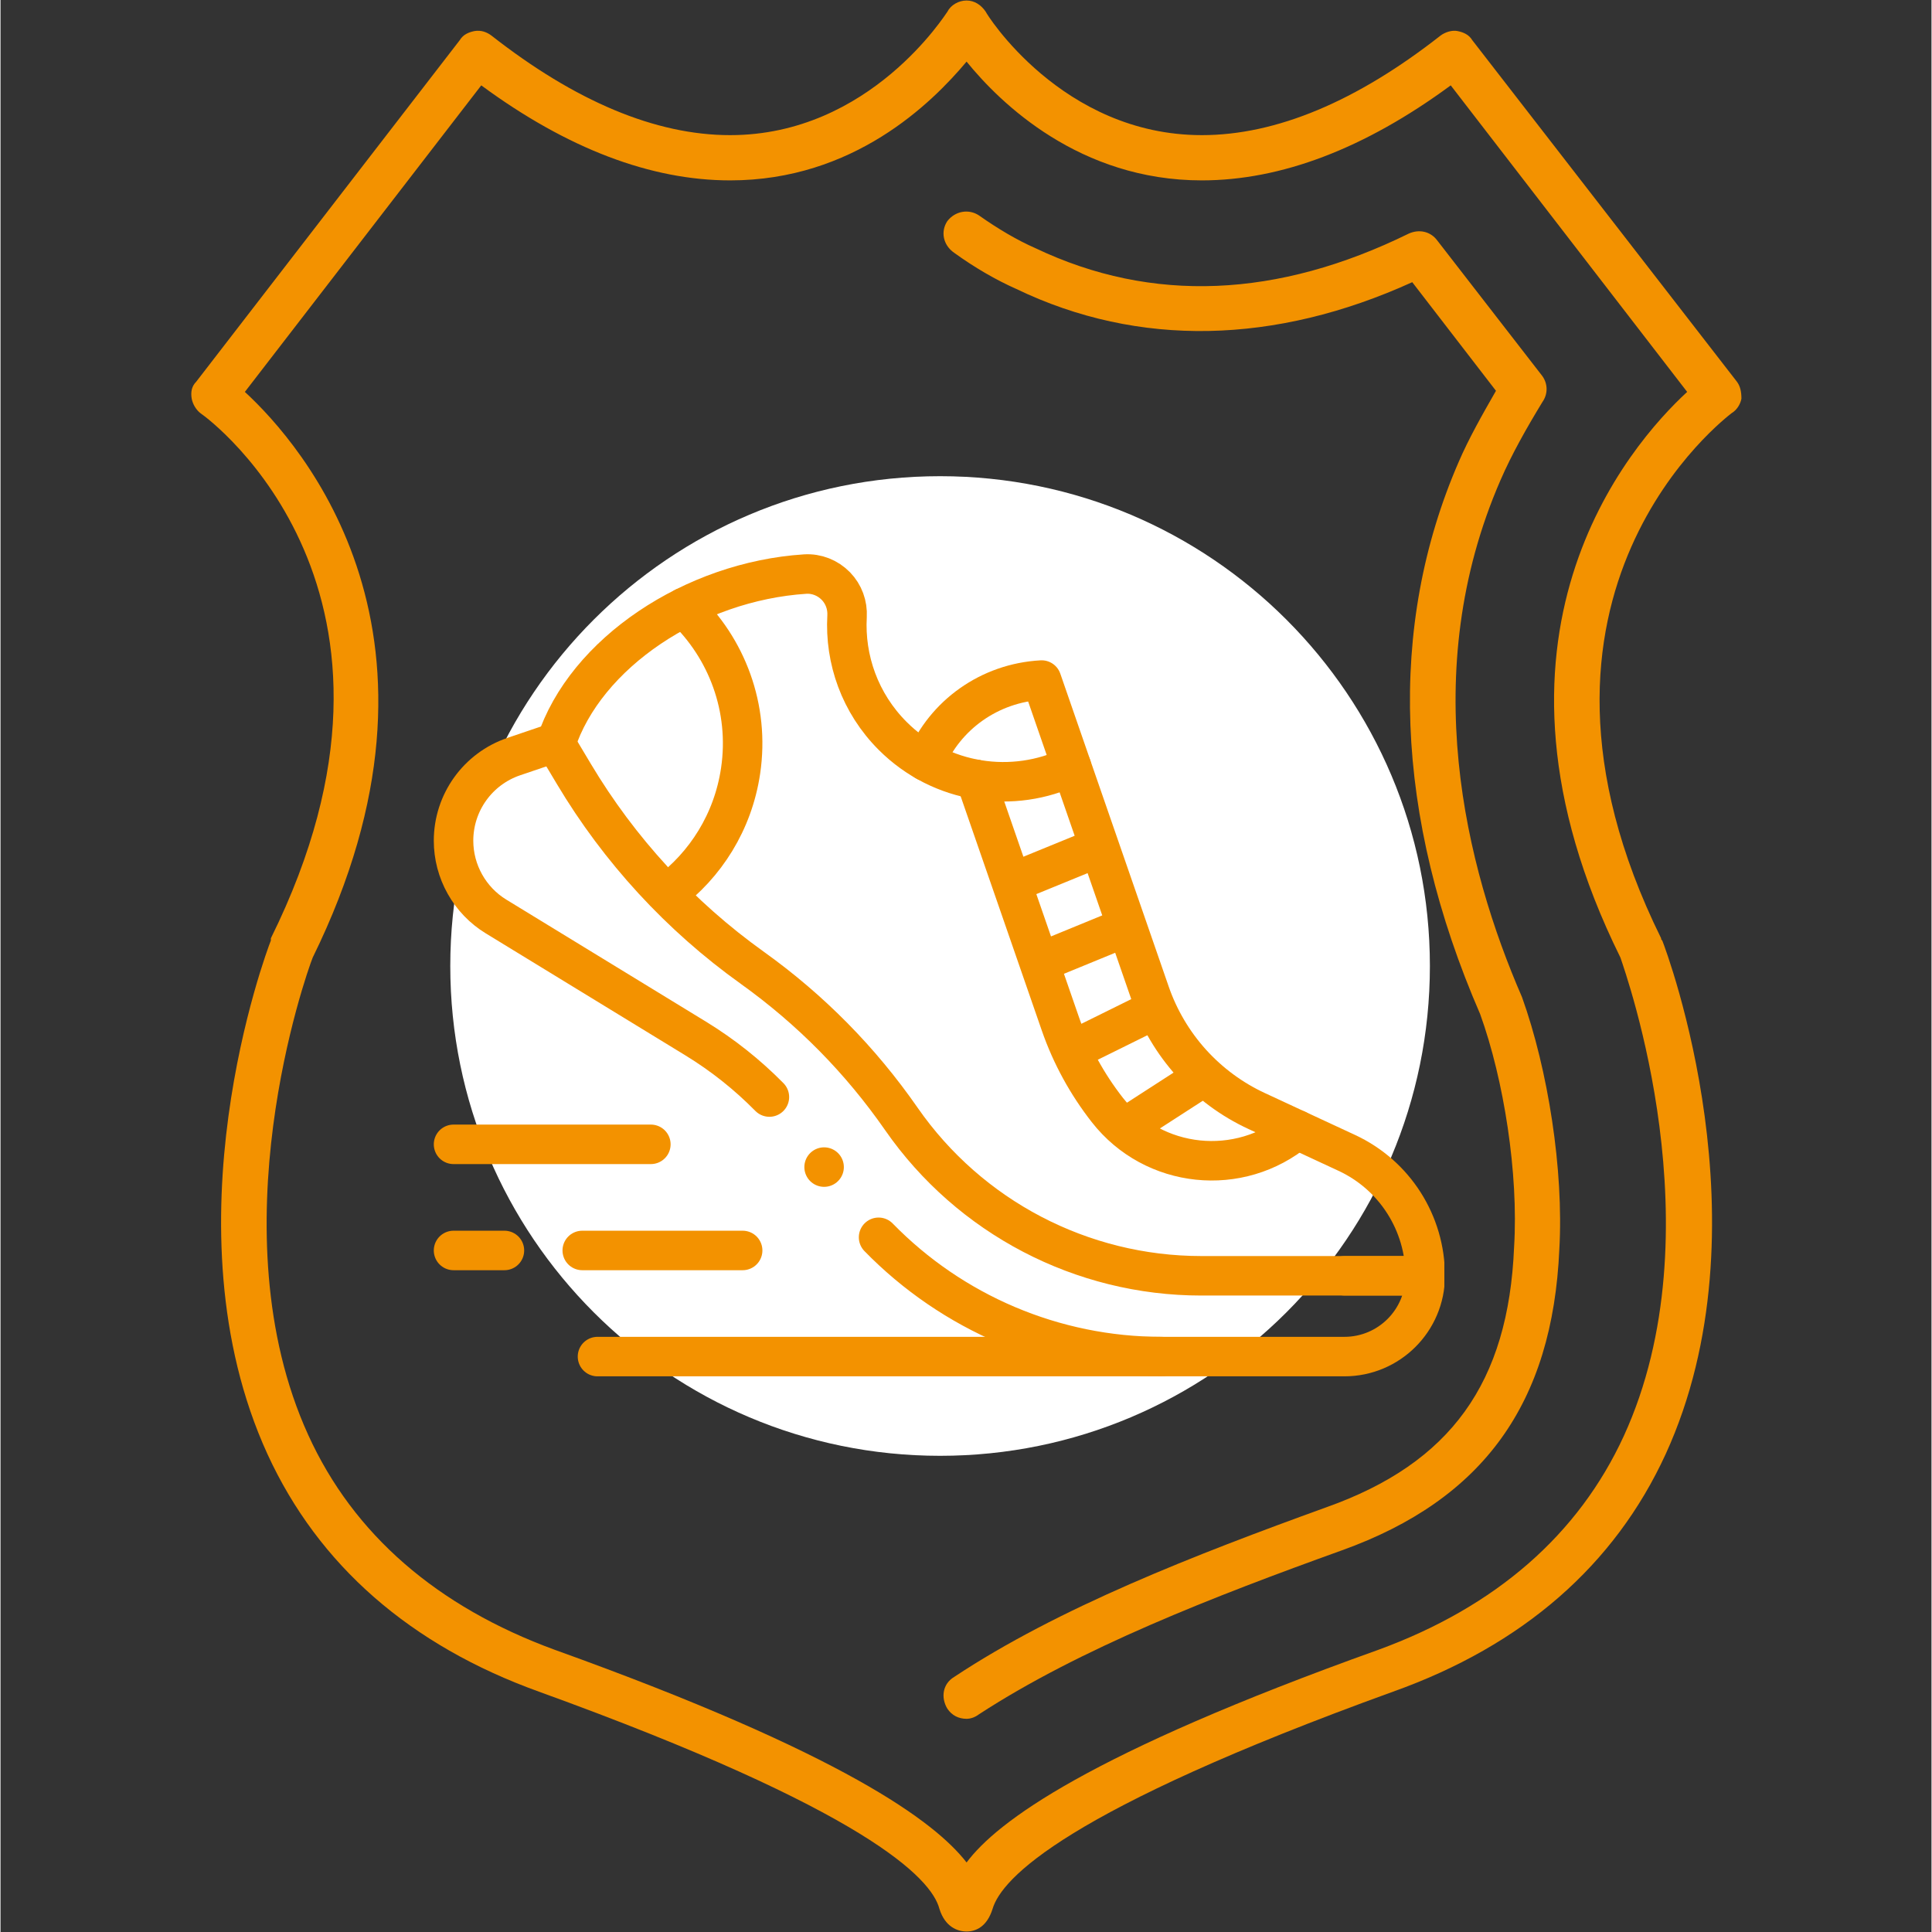
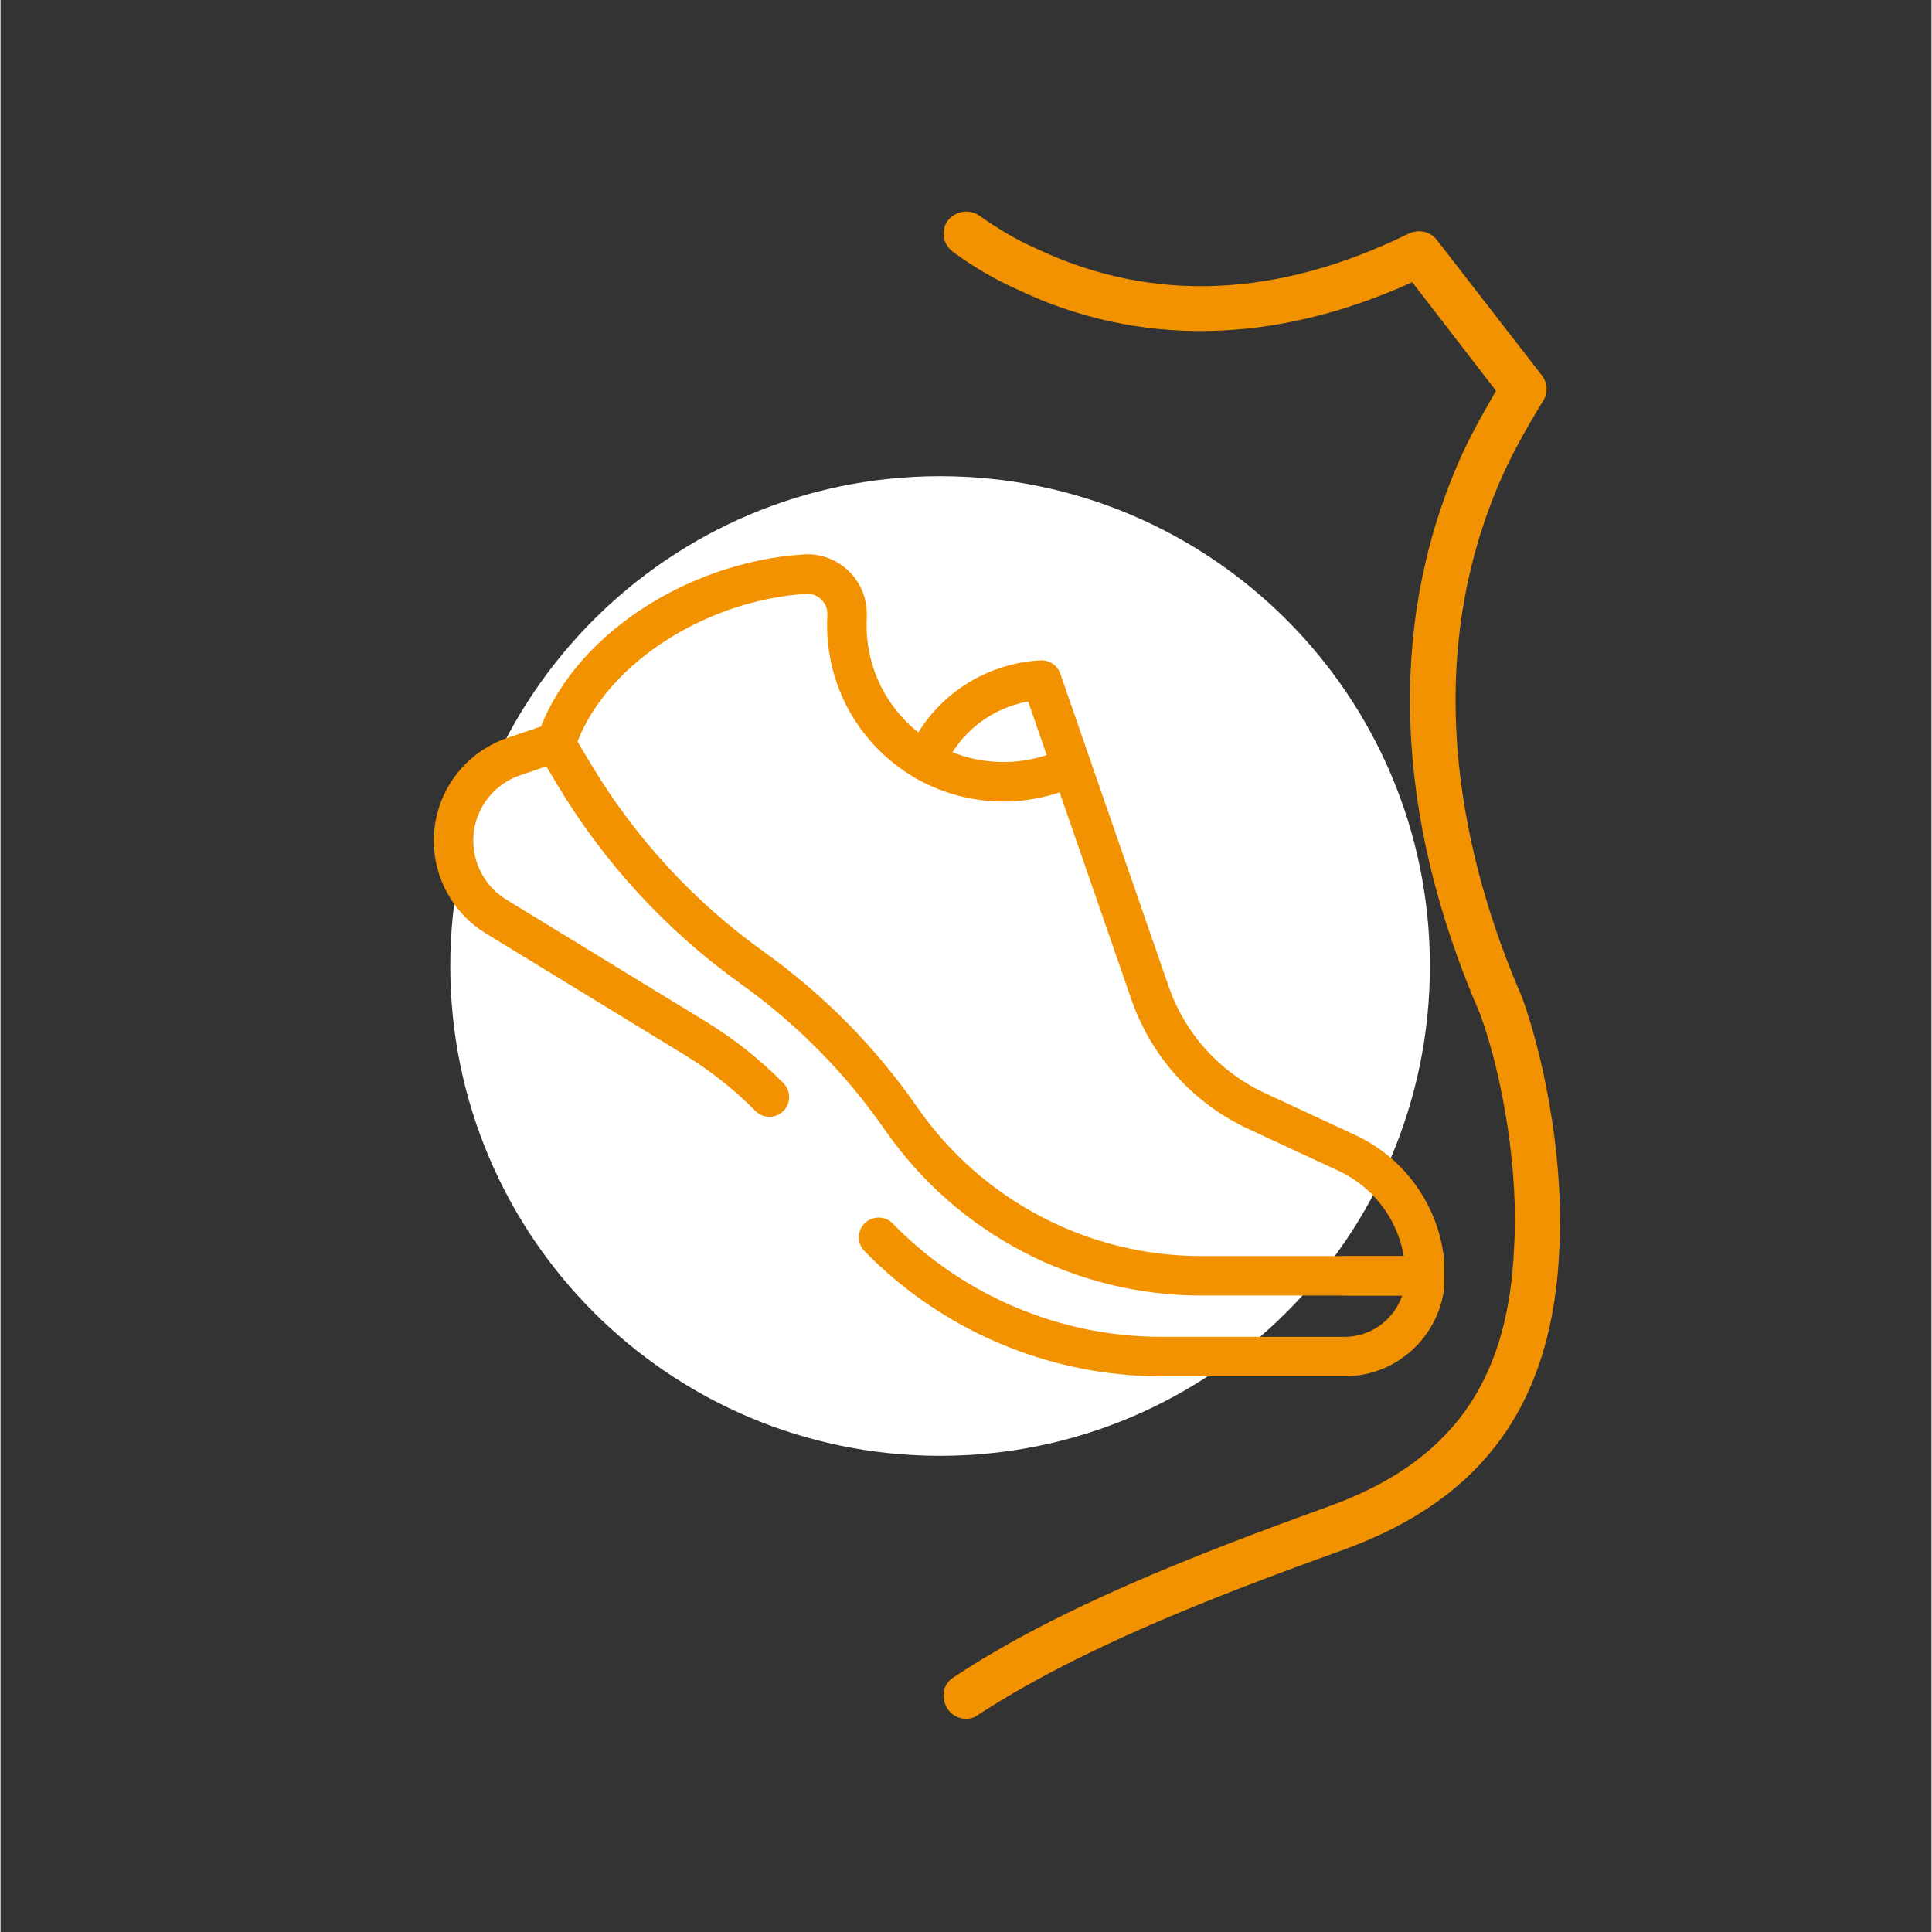
<svg xmlns="http://www.w3.org/2000/svg" width="300" zoomAndPan="magnify" viewBox="0 0 224.88 225" height="300" preserveAspectRatio="xMidYMid meet" version="1.0">
  <rect x="0" y="0" width="224.88" height="225" fill="#333333" stroke="none" />
  <defs>
    <clipPath id="d47b9a26c5">
      <path d="M 22 0.059 L 203 0.059 L 203 224.938 L 22 224.938 Z M 22 0.059 " clip-rule="nonzero" />
    </clipPath>
    <clipPath id="6baf323547">
      <path d="M 52.379 55.457 L 166.465 55.457 L 166.465 169.543 L 52.379 169.543 Z M 52.379 55.457 " clip-rule="nonzero" />
    </clipPath>
    <clipPath id="6291774e2c">
      <path d="M 109.422 55.457 C 77.918 55.457 52.379 80.996 52.379 112.5 C 52.379 144.004 77.918 169.543 109.422 169.543 C 140.926 169.543 166.465 144.004 166.465 112.5 C 166.465 80.996 140.926 55.457 109.422 55.457 Z M 109.422 55.457 " clip-rule="nonzero" />
    </clipPath>
    <clipPath id="a89f5aad82">
      <path d="M 50.461 84 L 168.148 84 L 168.148 161 L 50.461 161 Z M 50.461 84 " clip-rule="nonzero" />
    </clipPath>
    <clipPath id="8a284fabdd">
      <path d="M 62 76 L 168.148 76 L 168.148 151 L 62 151 Z M 62 76 " clip-rule="nonzero" />
    </clipPath>
    <clipPath id="33b3d98521">
      <path d="M 50.461 68 L 154 68 L 154 161 L 50.461 161 Z M 50.461 68 " clip-rule="nonzero" />
    </clipPath>
  </defs>
-   <path fill="#f39200" d="M 125.152 162.629 L 125.941 162.629 C 127.262 162.23 128.184 160.781 127.789 159.332 L 119.094 126.926 C 118.699 125.477 117.25 124.688 115.801 125.082 C 114.48 125.477 113.559 126.926 113.953 128.242 L 122.648 160.781 C 123.047 161.969 124.098 162.629 125.152 162.629 Z M 108.816 101.762 C 109.082 101.762 109.344 101.633 109.609 101.633 C 110.926 101.234 111.848 99.785 111.453 98.34 L 102.23 64.219 C 101.836 62.77 100.387 61.977 99.07 62.371 C 97.621 62.77 96.828 64.219 97.223 65.535 L 106.312 99.785 C 106.711 100.973 107.762 101.762 108.816 101.762 Z M 108.816 101.762 " fill-opacity="1" fill-rule="evenodd" />
+   <path fill="#f39200" d="M 125.152 162.629 L 125.941 162.629 L 119.094 126.926 C 118.699 125.477 117.25 124.688 115.801 125.082 C 114.48 125.477 113.559 126.926 113.953 128.242 L 122.648 160.781 C 123.047 161.969 124.098 162.629 125.152 162.629 Z M 108.816 101.762 C 109.082 101.762 109.344 101.633 109.609 101.633 C 110.926 101.234 111.848 99.785 111.453 98.34 L 102.23 64.219 C 101.836 62.77 100.387 61.977 99.07 62.371 C 97.621 62.77 96.828 64.219 97.223 65.535 L 106.312 99.785 C 106.711 100.973 107.762 101.762 108.816 101.762 Z M 108.816 101.762 " fill-opacity="1" fill-rule="evenodd" />
  <path fill="#f39200" d="M 105.129 87.797 C 105.918 87.797 106.84 87.402 107.234 86.613 L 120.016 68.566 C 120.805 67.379 120.543 65.797 119.355 65.008 C 118.172 64.086 116.59 64.348 115.668 65.535 L 104.207 81.871 L 86.156 73.438 C 84.84 72.914 83.258 73.438 82.734 74.758 C 82.074 76.074 82.602 77.656 84.051 78.312 L 104.074 87.535 C 104.34 87.668 104.734 87.797 105.129 87.797 Z M 107.105 160.52 C 107.895 160.52 108.684 160.125 109.211 159.332 L 120.672 143.129 L 138.723 151.43 C 140.039 152.086 141.621 151.43 142.277 150.113 C 142.805 148.793 142.277 147.344 140.961 146.688 L 120.938 137.465 C 119.75 136.938 118.301 137.203 117.645 138.254 L 104.863 156.305 C 104.074 157.488 104.34 159.203 105.523 159.992 C 106.051 160.387 106.578 160.52 107.105 160.52 Z M 160.062 127.848 C 161.25 127.848 162.305 127.059 162.566 125.871 C 162.961 124.555 162.172 123.105 160.723 122.711 L 128.578 114.016 C 127.262 113.75 125.812 114.543 125.418 115.992 C 125.02 117.309 125.812 118.758 127.262 119.152 L 159.406 127.715 C 159.535 127.848 159.801 127.848 160.062 127.848 Z M 98.805 111.512 C 99.992 111.512 101.043 110.723 101.309 109.535 C 101.703 108.086 100.914 106.637 99.465 106.242 L 65.605 97.152 C 64.156 96.758 62.707 97.68 62.312 98.996 C 61.918 100.445 62.84 101.895 64.156 102.289 L 98.145 111.379 C 98.277 111.379 98.543 111.512 98.805 111.512 Z M 98.805 111.512 " fill-opacity="1" fill-rule="evenodd" />
  <path fill="#f39200" d="M 67.055 120.469 C 67.582 120.469 68.109 120.34 68.637 120.074 L 86.684 107.297 C 87.738 106.637 88.004 105.188 87.477 104.004 L 78.254 83.977 C 77.594 82.66 76.145 82.133 74.828 82.66 C 73.512 83.32 72.852 84.902 73.512 86.219 L 81.809 104.266 L 65.605 115.727 C 64.422 116.52 64.156 118.23 64.949 119.418 C 65.477 120.074 66.266 120.469 67.055 120.469 Z M 148.996 142.473 C 149.395 142.473 149.789 142.473 150.184 142.207 C 151.5 141.68 152.027 140.098 151.5 138.781 L 143.07 120.734 L 159.406 109.273 C 160.59 108.352 160.855 106.77 159.934 105.582 C 159.141 104.398 157.562 104.133 156.375 104.926 L 138.328 117.703 C 137.273 118.363 136.879 119.812 137.406 120.867 L 146.625 140.891 C 147.152 141.945 148.074 142.473 148.996 142.473 Z M 77.594 149.98 C 78.254 149.98 78.914 149.715 79.438 149.191 L 103.812 124.949 C 104.863 123.895 104.863 122.184 103.812 121.129 C 102.758 120.074 101.043 120.074 99.992 121.129 L 75.75 145.5 C 74.695 146.422 74.695 148.137 75.75 149.191 C 76.277 149.715 76.938 149.98 77.594 149.98 Z M 122.648 104.926 C 123.309 104.926 123.969 104.66 124.496 104.133 L 149.129 79.5 C 150.184 78.445 150.184 76.863 149.129 75.809 C 148.074 74.758 146.496 74.758 145.441 75.809 L 120.805 100.445 C 119.75 101.5 119.75 103.082 120.805 104.133 C 121.332 104.66 121.992 104.926 122.648 104.926 Z M 122.648 104.926 " fill-opacity="1" fill-rule="evenodd" />
-   <path fill="#f39200" d="M 94.457 157.094 L 94.723 157.094 C 96.172 156.961 97.223 155.645 97.094 154.195 L 95.117 132.195 C 94.984 131.008 93.93 129.957 92.746 129.824 L 70.746 127.848 C 69.297 127.715 67.977 128.77 67.848 130.219 C 67.715 131.668 68.77 132.984 70.219 133.117 L 89.977 134.961 L 91.824 154.723 C 91.953 156.039 93.141 157.094 94.457 157.094 Z M 154.398 97.152 C 155.848 97.152 156.902 96.098 157.035 94.781 C 157.164 93.332 156.113 92.016 154.664 91.883 L 134.902 90.039 L 133.059 70.277 C 132.926 68.828 131.609 67.773 130.16 67.906 C 128.711 68.039 127.656 69.223 127.789 70.672 L 129.895 92.672 C 129.895 93.992 130.949 95.043 132.266 95.043 L 154.266 97.152 Z M 154.398 97.152 " fill-opacity="1" fill-rule="evenodd" />
  <g clip-path="url(#d47b9a26c5)">
-     <path fill="#f39200" d="M 112.508 224.941 C 113.559 224.941 114.879 224.414 115.535 222.305 C 116.59 218.75 123.969 210.844 162.172 197.012 C 177.32 191.609 187.992 182.258 193.922 169.348 C 206.043 142.867 194.055 110.852 193.527 109.535 C 193.395 109.402 193.395 109.402 193.395 109.273 C 173.5 68.961 201.297 48.41 201.562 48.145 C 202.223 47.75 202.617 47.09 202.746 46.434 C 202.746 45.641 202.617 44.984 202.223 44.457 L 171.395 4.672 C 171 4.012 170.34 3.75 169.68 3.617 C 169.023 3.484 168.23 3.75 167.703 4.145 C 157.957 11.785 148.602 15.738 139.906 15.738 C 123.57 15.738 114.746 1.508 114.746 1.379 C 114.219 0.586 113.43 0.059 112.508 0.059 C 111.582 0.059 110.66 0.586 110.266 1.379 C 110.133 1.508 101.309 15.738 84.973 15.738 C 76.277 15.738 66.926 11.785 57.176 4.145 C 56.648 3.75 55.988 3.484 55.199 3.617 C 54.539 3.75 53.883 4.012 53.488 4.672 L 22.789 44.457 C 22.266 44.984 22.133 45.641 22.266 46.434 C 22.395 47.09 22.789 47.75 23.316 48.145 C 24.504 48.934 51.379 69.09 31.484 109.273 L 31.484 109.535 C 30.957 110.852 18.969 142.867 31.09 169.348 C 37.02 182.258 47.691 191.609 62.707 197.012 C 100.914 210.844 108.422 218.75 109.344 222.305 C 110.004 224.414 111.453 224.941 112.508 224.941 Z M 188.652 111.512 C 189.309 113.488 199.98 143.395 189.047 167.238 C 183.777 178.699 174.16 187.129 160.461 192.137 C 126.602 204.258 116.062 212.16 112.508 216.902 C 108.816 212.16 98.277 204.258 64.551 192.137 C 50.852 187.129 41.102 178.699 35.832 167.105 C 25.031 143.395 35.57 113.488 36.359 111.512 C 54.672 74.23 35.176 51.832 28.457 45.641 L 55.988 9.941 C 66 17.316 75.75 21.008 84.973 21.008 C 99.332 21.008 108.422 12.047 112.508 7.176 C 116.457 12.047 125.68 21.008 139.906 21.008 C 149.129 21.008 158.879 17.316 168.891 9.941 L 196.426 45.641 C 189.707 51.832 170.207 74.23 188.652 111.512 Z M 188.652 111.512 " fill-opacity="1" fill-rule="evenodd" />
-   </g>
+     </g>
  <path fill="#f39200" d="M 112.508 200.172 C 112.902 200.172 113.43 200.043 113.953 199.645 C 125.68 192.004 141.227 185.945 156.242 180.543 C 172.711 174.617 180.746 163.418 181.539 145.5 C 182.066 136.277 180.219 124.555 177.191 116.121 C 170.602 100.973 164.938 78.312 174.688 55.918 C 176.004 52.887 177.719 49.859 179.562 46.828 C 180.219 45.906 180.219 44.719 179.562 43.797 L 167.309 27.988 C 166.52 26.934 165.203 26.672 164.016 27.199 C 148.734 34.707 134.109 35.367 120.543 28.91 C 118.434 27.988 116.195 26.672 113.953 25.09 C 112.77 24.301 111.188 24.562 110.266 25.75 C 109.477 26.934 109.738 28.516 111.059 29.438 C 113.43 31.152 115.93 32.602 118.301 33.652 C 132.531 40.504 148.473 40.109 164.41 32.863 L 174.16 45.512 C 172.578 48.277 171 51.043 169.812 53.809 C 161.512 72.914 162.305 95.043 172.316 118.098 C 175.082 125.738 176.797 136.676 176.27 145.238 C 175.609 161.047 168.891 170.398 154.398 175.539 C 139.117 181.07 123.176 187.262 111.059 195.297 C 109.738 196.09 109.477 197.668 110.266 198.988 C 110.793 199.777 111.582 200.172 112.508 200.172 Z M 112.508 200.172 " fill-opacity="1" fill-rule="evenodd" />
  <path fill="#f39200" d="M 105.523 130.219 L 119.355 130.219 C 120.148 130.219 120.938 129.824 121.465 129.297 L 130.027 118.496 C 130.555 117.836 130.688 117.047 130.555 116.254 L 127.523 102.816 C 127.262 102.027 126.734 101.367 126.074 100.973 L 113.559 95.043 C 112.902 94.648 111.98 94.648 111.32 95.043 L 98.938 100.973 C 98.145 101.367 97.621 102.027 97.488 102.816 L 94.324 116.254 C 94.195 117.047 94.324 117.836 94.852 118.496 L 103.547 129.297 C 103.941 129.824 104.734 130.219 105.523 130.219 Z M 118.039 124.949 L 106.84 124.949 L 99.859 116.121 L 102.363 105.188 L 112.508 100.312 L 122.648 105.188 L 125.152 116.121 Z M 118.039 124.949 " fill-opacity="1" fill-rule="evenodd" />
  <g clip-path="url(#6baf323547)">
    <g clip-path="url(#6291774e2c)">
      <path fill="#ffffff" d="M 52.379 55.457 L 166.465 55.457 L 166.465 169.543 L 52.379 169.543 Z M 52.379 55.457 " fill-opacity="1" fill-rule="nonzero" />
    </g>
  </g>
  <g clip-path="url(#a89f5aad82)">
    <path stroke-linecap="round" transform="matrix(0.23, 0, 0, 0.23, 50.461, 53.538)" fill="none" stroke-linejoin="round" d="M 169.925 322.709 C 158.692 311.306 146.252 301.433 132.589 293.072 L 31.525 231.298 C 28.245 229.292 25.254 226.896 22.586 224.126 C 19.917 221.339 17.64 218.28 15.754 214.915 C 13.868 211.55 12.44 208.016 11.454 204.277 C 10.486 200.555 9.993 196.765 9.993 192.908 C 9.993 173.619 22.28 156.489 40.548 150.303 L 61.468 143.2 M 461.291 413.221 L 501.992 413.221 C 501.992 435.806 483.672 454.126 461.087 454.126 L 368.503 454.126 C 313.934 454.126 262.442 431.897 225.207 393.728 " stroke="#f39200" stroke-width="20" stroke-opacity="1" stroke-miterlimit="10" />
  </g>
  <path stroke-linecap="round" transform="matrix(0.23, 0, 0, 0.23, 50.461, 53.538)" fill="none" stroke-linejoin="round" d="M 322.856 155.232 C 293.337 169.456 256.834 164.34 232.345 139.852 C 215.725 123.231 208.026 101.054 209.25 79.301 C 209.573 73.625 207.55 68.068 203.591 63.99 C 199.512 59.809 193.836 57.532 188.007 57.906 C 131.484 61.576 76.695 97.825 61.791 143.709 " stroke="#f39200" stroke-width="20" stroke-opacity="1" stroke-miterlimit="10" />
  <g clip-path="url(#8a284fabdd)">
    <path stroke-linecap="round" transform="matrix(0.23, 0, 0, 0.23, 50.461, 53.538)" fill="none" stroke-linejoin="round" d="M 249.067 152.648 C 258.754 129.349 281.305 113.018 307.765 111.573 L 362.674 270.078 C 364.934 276.604 367.84 282.858 371.358 288.806 C 374.875 294.754 378.954 300.294 383.576 305.426 C 388.216 310.542 393.314 315.164 398.871 319.26 C 404.445 323.372 410.359 326.873 416.63 329.779 L 462.294 350.988 C 486.51 362.238 501.992 386.506 501.992 413.221 L 388.624 413.221 C 328.073 413.221 271.347 383.566 236.781 333.841 C 216.014 303.965 190.828 278.44 161.241 257.248 C 142.973 244.179 126.233 229.377 111.023 212.859 C 95.814 196.324 82.439 178.412 70.934 159.14 L 61.638 143.574 " stroke="#f39200" stroke-width="20" stroke-opacity="1" stroke-miterlimit="10" />
  </g>
  <g clip-path="url(#33b3d98521)">
-     <path stroke-linecap="round" transform="matrix(0.23, 0, 0, 0.23, 50.461, 53.538)" fill="none" stroke-linejoin="round" d="M 126.624 74.849 C 148.343 95.327 160.052 125.764 155.344 157.543 C 151.521 183.391 137.585 205.228 118.161 219.657 M 274.372 161.825 L 317.316 285.798 C 322.788 301.569 330.86 316.235 341.023 329.235 C 364.407 359.145 407.963 363.648 437.091 339.279 M 293.524 213.879 L 336.536 196.29 M 307.391 254.291 L 349.418 237.042 M 324.08 298.663 L 364.237 278.813 M 350.268 337.936 L 388.93 312.972 M 368.503 454.126 L 82.881 454.126 M 35.756 400.39 L 9.993 400.39 M 156.381 400.39 L 75.166 400.39 M 109.902 346.654 L 9.993 346.654 M 197.626 358.176 L 197.626 358.176 " stroke="#f39200" stroke-width="20" stroke-opacity="1" stroke-miterlimit="10" />
-   </g>
+     </g>
</svg>